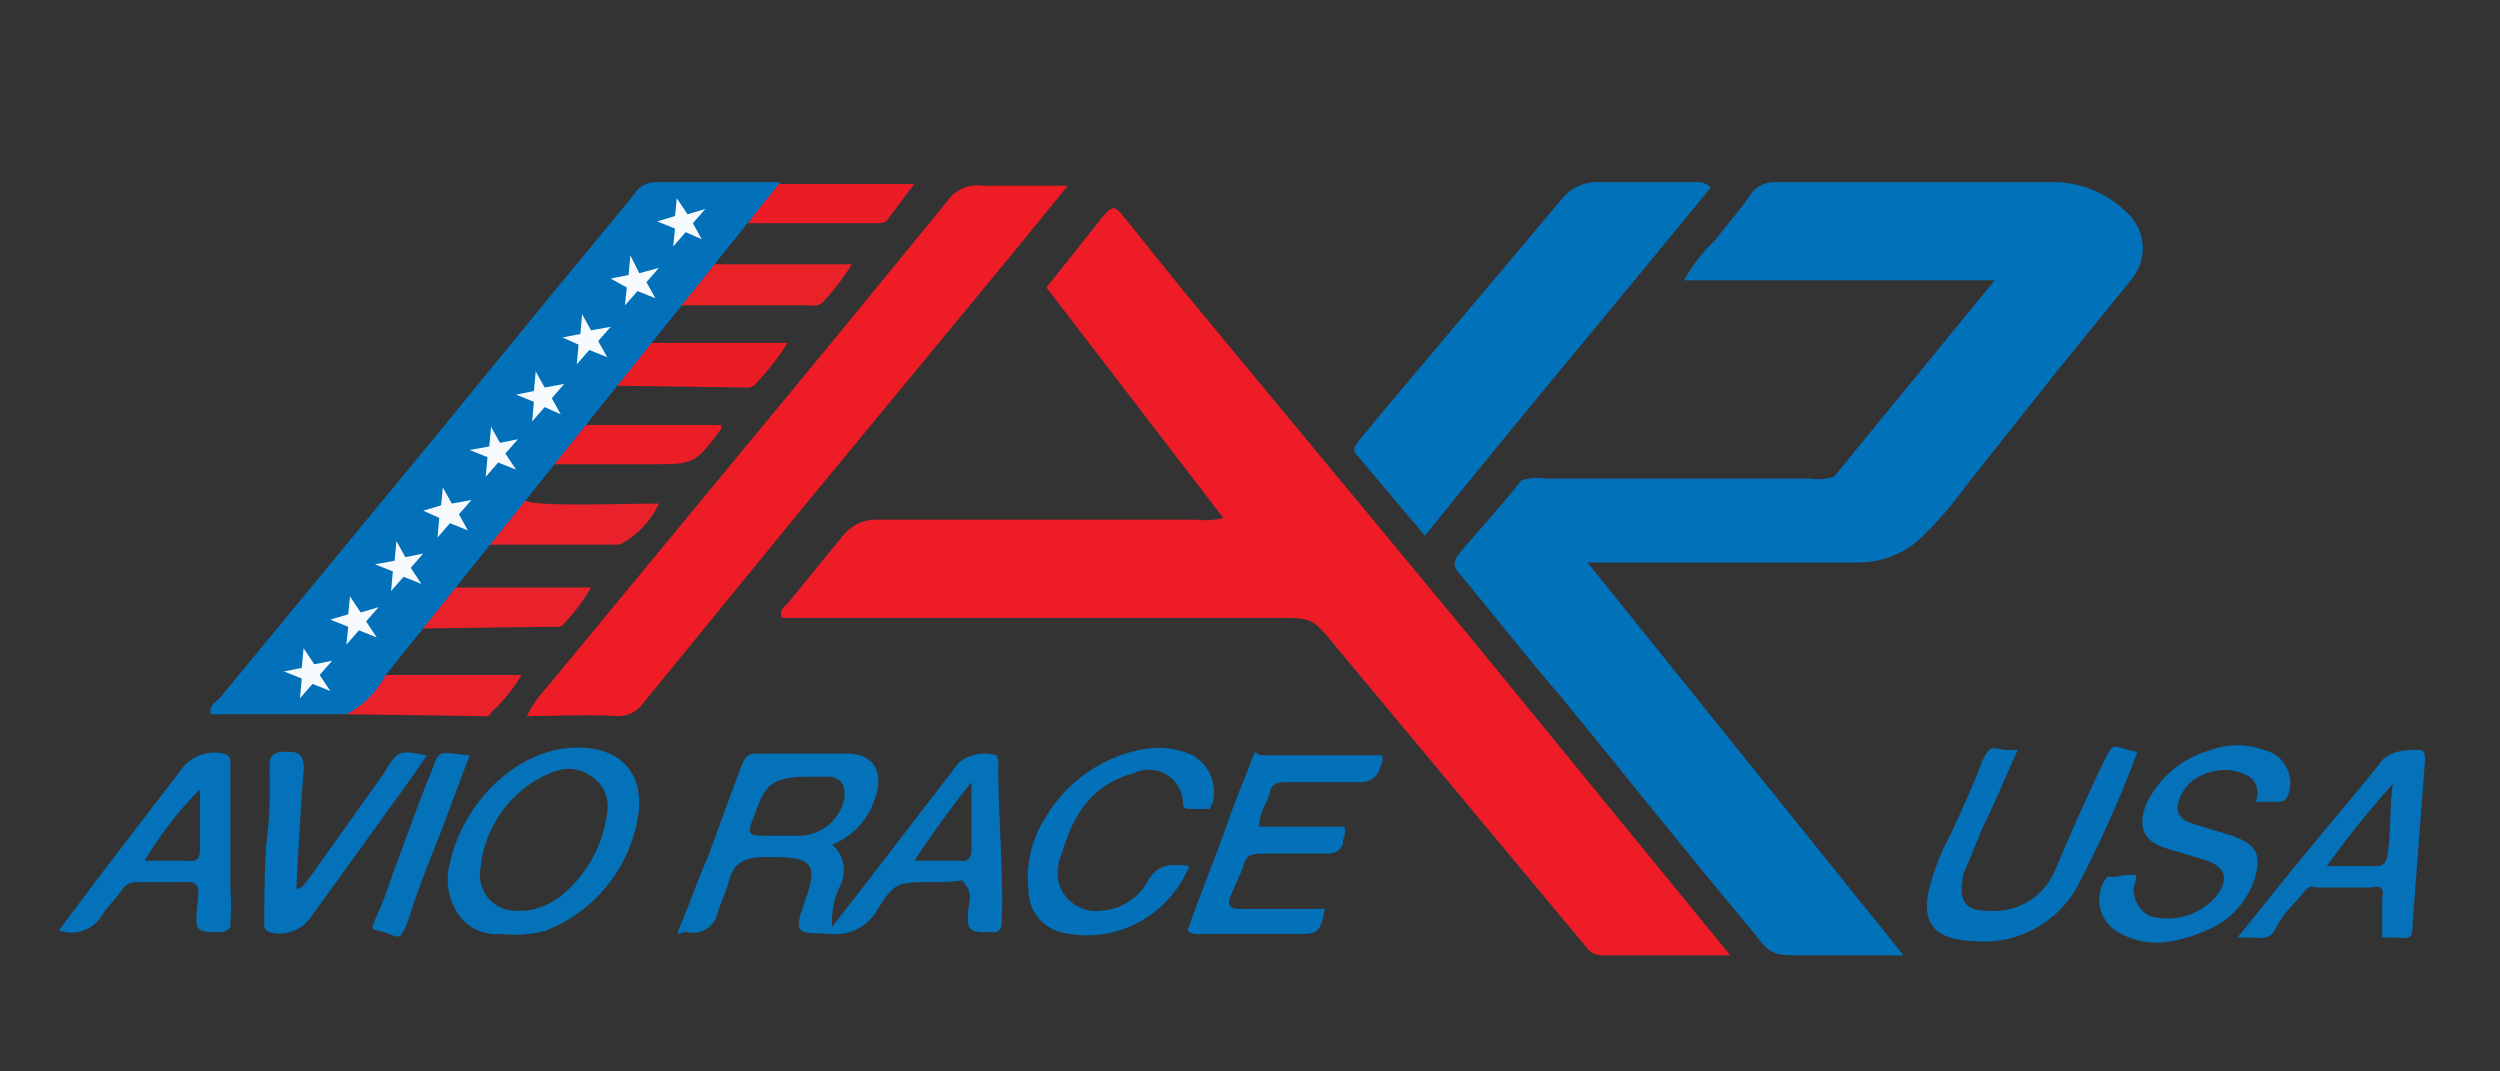
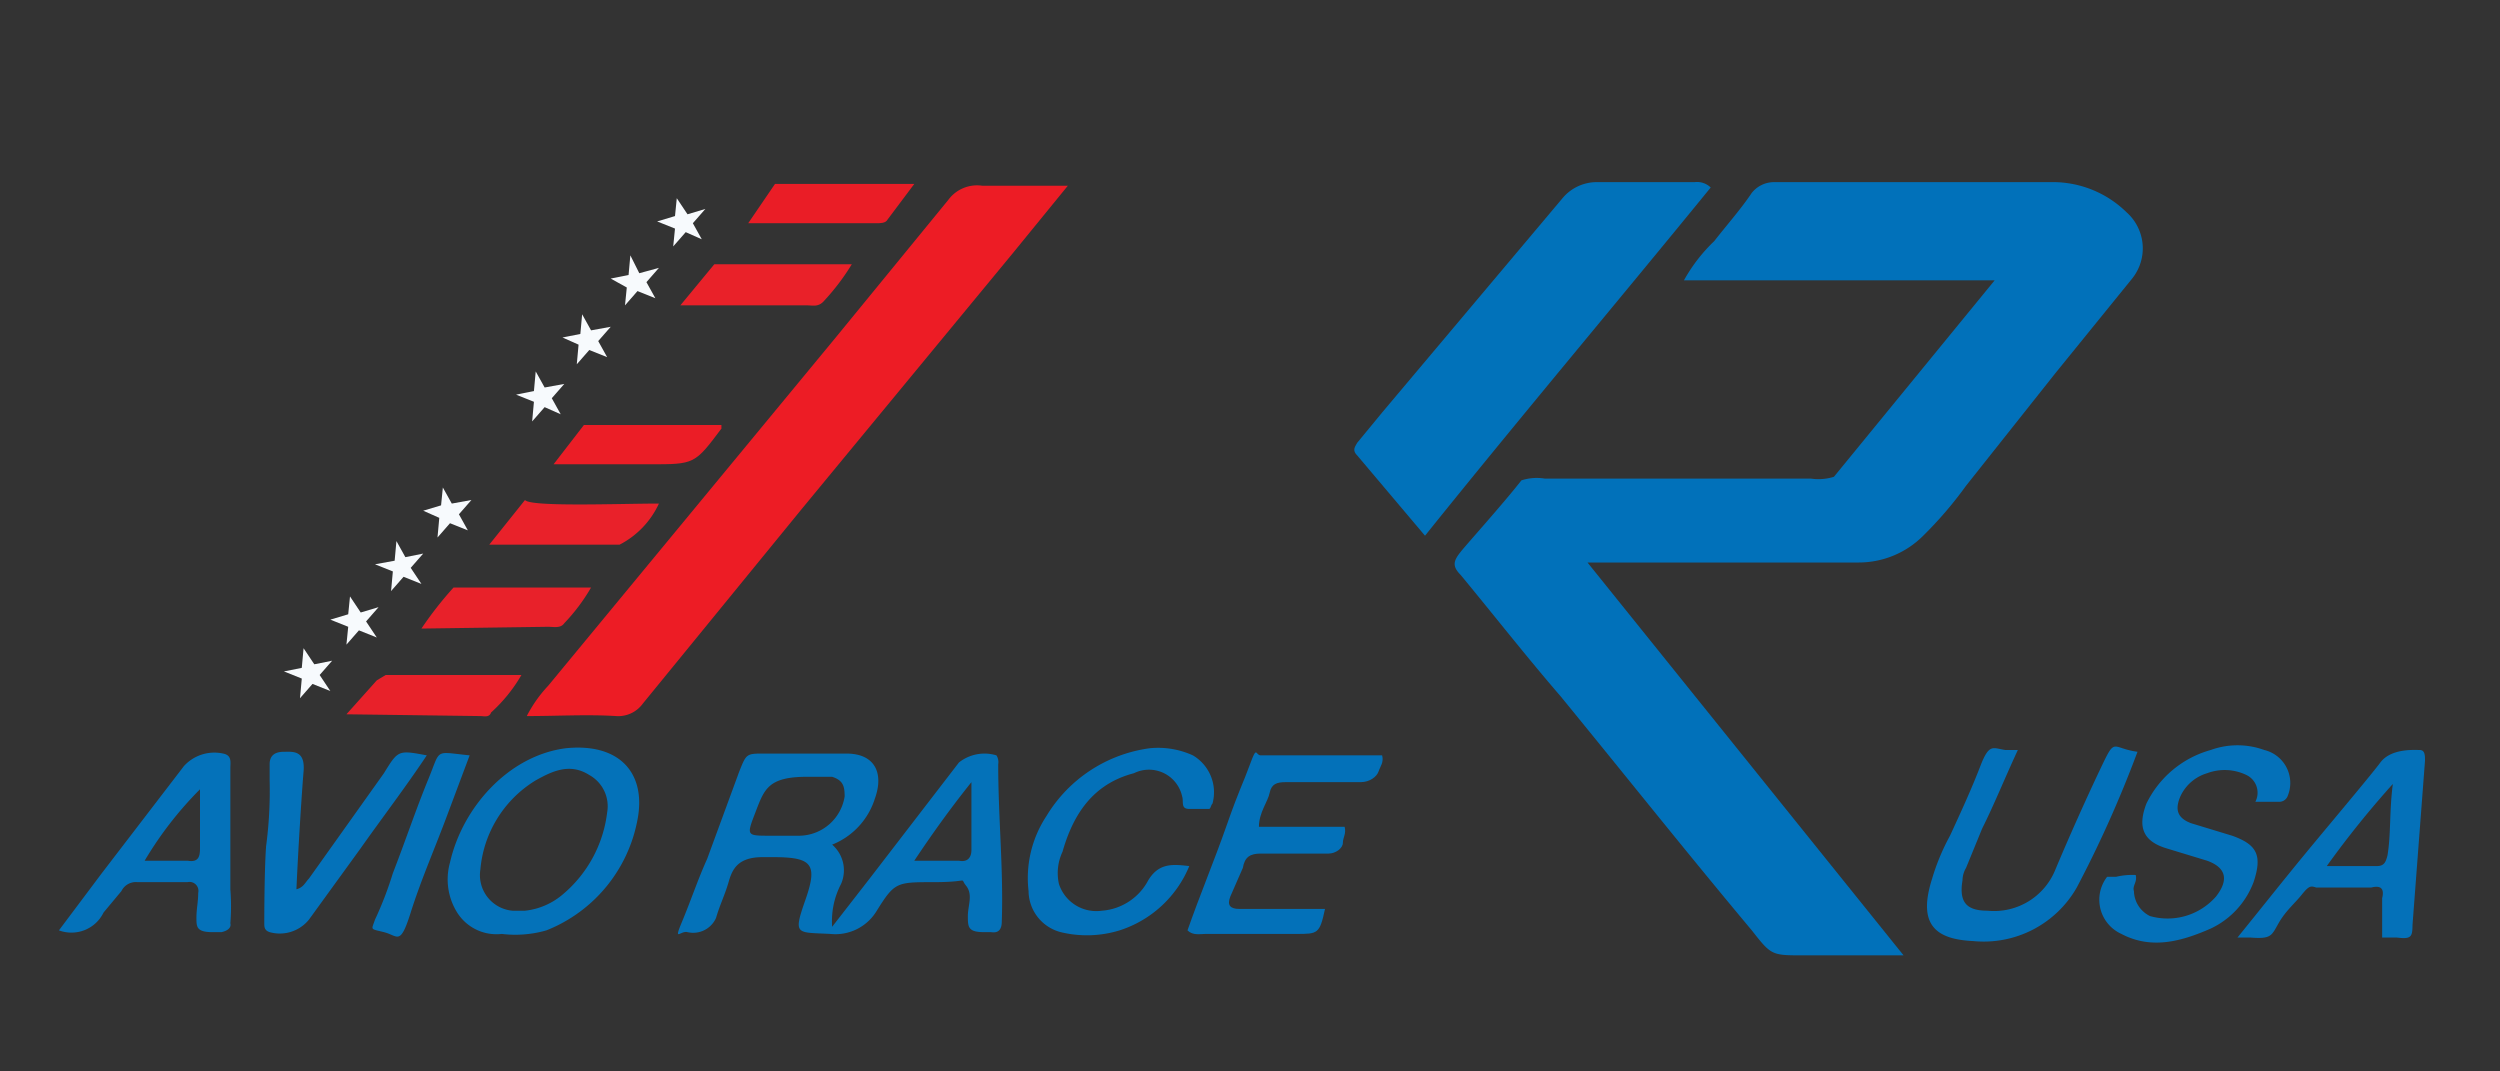
<svg xmlns="http://www.w3.org/2000/svg" id="LOGOAVIORACE_USA_Immagine" data-name="LOGOAVIORACE_USA Immagine" viewBox="0 0 140 60">
  <rect x="0" y="0" width="140" height="60" fill="#333333" stroke="none" />
  <defs>
    <style>      .cls-1 {        fill: #0171ba;      }      .cls-2 {        fill: #ed1c26;      }      .cls-3 {        fill: #ed1c25;      }      .cls-4 {        fill: #0172ba;      }      .cls-5 {        fill: #0471b9;      }      .cls-6 {        fill: #0371b9;      }      .cls-7 {        fill: #0371ba;      }      .cls-8 {        fill: #0472ba;      }      .cls-9 {        fill: #e8212a;      }      .cls-10 {        fill: #e9212a;      }      .cls-11 {        fill: #ec1c25;      }      .cls-12 {        fill: #e92129;      }      .cls-13 {        fill: #0472b9;      }      .cls-14 {        fill: #eb1d26;      }      .cls-15 {        fill: #ea1d26;      }      .cls-16 {        fill: #0271ba;      }      .cls-17 {        fill: #f7fafd;      }    </style>
  </defs>
  <path class="cls-1" d="M102.7,26.7l9-11H94.3A9.2,9.2,0,0,1,96,13.5c.7-.9,1.5-1.8,2.1-2.7a1.6,1.6,0,0,1,1.3-.6h15.4a5.9,5.9,0,0,1,4.3,1.7,2.7,2.7,0,0,1,.3,3.7l-4.3,5.3-5,6.3a22,22,0,0,1-2.4,2.8,5.1,5.1,0,0,1-3.6,1.5H88.9l17.7,22H101c-1.8,0-1.8,0-2.9-1.4C94.5,47.8,91,43.4,87.4,39c-1.9-2.2-3.7-4.5-5.6-6.8-.5-.5-.4-.8,0-1.3s2.3-2.6,3.4-4a2.8,2.8,0,0,1,1.3-.1h14.9A2.9,2.9,0,0,0,102.7,26.7Z" />
-   <path class="cls-2" d="M96.9,53.5H89.7a1.1,1.1,0,0,1-.9-.5l-14-16.8c-1.3-1.6-1.3-1.6-3.4-1.6H43.8c-.2-.4.1-.6.3-.8L47.2,30a2.4,2.4,0,0,1,2-.9H67a3.9,3.9,0,0,0,1.5-.1L58.6,16.1l3.1-3.9c.6-.7.7-.7,1.2-.1l3.3,4.1L82.1,35.4" />
  <path class="cls-3" d="M59.8,10.4l-3.1,3.8L44.9,28.5,36,39.4a1.7,1.7,0,0,1-1.5.7c-1.6-.1-3.3,0-5,0a7.4,7.4,0,0,1,1.2-1.7L46.8,18.9l6.3-7.7a2,2,0,0,1,1.9-.8Z" />
  <path class="cls-4" d="M95.8,10.5C90.5,17,85.1,23.4,79.8,30L76,25.5c-.3-.3-.1-.5,0-.7l1.4-1.7,10.1-12a2.5,2.5,0,0,1,2-.9h5.4A1.1,1.1,0,0,1,95.8,10.5Z" />
  <path class="cls-5" d="M119.6,49c.1.4-.2.6-.1.9a1.6,1.6,0,0,0,.9,1.4,3.6,3.6,0,0,0,3.7-1.1c.7-.9.6-1.6-.5-2l-2.3-.7c-1.3-.4-1.6-1.2-1.1-2.5a5.7,5.7,0,0,1,3.6-3,4.4,4.4,0,0,1,3,0,1.9,1.9,0,0,1,1.3,2.6.5.5,0,0,1-.5.3h-1.3a1.1,1.1,0,0,0-.5-1.5,2.8,2.8,0,0,0-2.2-.1,2.4,2.4,0,0,0-1.5,1.3c-.3.7-.2,1.2.6,1.5l2.3.7c1.4.5,1.7,1.1,1.2,2.6a4.7,4.7,0,0,1-2.4,2.6c-1.6.7-3.3,1.2-5,.3a2.1,2.1,0,0,1-.8-3.2h.5A4,4,0,0,1,119.6,49Z" />
  <path class="cls-6" d="M70.5,46.3h4.8c.1.4-.1.6-.1.9s-.4.6-.8.6H70.6c-.6,0-.9.2-1,.8l-.7,1.6c-.2.5,0,.7.5.7h4.8c-.3,1.4-.4,1.4-1.6,1.4H67.5c-.3,0-.7.1-1-.2.7-2,1.5-3.9,2.2-5.9s.9-2.3,1.3-3.4.3-.5.6-.5h6.8c.1.4-.1.6-.2.9s-.5.6-1,.6H72c-.5,0-.8.1-.9.6S70.5,45.5,70.5,46.3Z" />
  <path class="cls-7" d="M119.7,42.1a65.1,65.1,0,0,1-3.4,7.6,6,6,0,0,1-5.8,3c-2.2-.1-3.1-1-2.3-3.5a12.2,12.2,0,0,1,1-2.4c.6-1.3,1.2-2.6,1.7-3.9s.7-1,1.4-.9h.7c-.7,1.5-1.3,3-2,4.4l-.9,2.2a1.4,1.4,0,0,0-.2.7c-.2,1.2.2,1.7,1.4,1.7a3.7,3.7,0,0,0,3.8-2.3c.8-1.9,1.6-3.7,2.5-5.6S118.2,41.9,119.7,42.1Z" />
  <path class="cls-6" d="M66.6,48.5a6.3,6.3,0,0,1-3.9,3.6,6.2,6.2,0,0,1-3.3.1,2.4,2.4,0,0,1-1.8-2.3,6.3,6.3,0,0,1,1-4.2,8,8,0,0,1,5.8-3.8,4.7,4.7,0,0,1,2.4.4A2.4,2.4,0,0,1,67.9,45c-.1.1-.1.3-.2.3H66.6c-.5,0-.3-.4-.4-.7a1.9,1.9,0,0,0-2.7-1.3c-2.3.6-3.4,2.3-4,4.4a2.8,2.8,0,0,0-.2,1.8,2.2,2.2,0,0,0,2.4,1.5,3.2,3.2,0,0,0,2.6-1.7C64.9,48.3,65.7,48.4,66.6,48.5Z" />
  <path class="cls-8" d="M23.9,42.3c-1.2,1.8-2.5,3.5-3.7,5.2l-2.9,4a2.1,2.1,0,0,1-2.2.7c-.3-.1-.3-.3-.3-.5s0-2.9.1-4.3a23.6,23.6,0,0,0,.2-3.7v-.9c0-.5.3-.7.8-.7s1.2-.1,1.1,1.1-.3,4.3-.4,6.6c.4-.1.5-.4.7-.6l4.2-5.9C22.3,42,22.3,42,23.9,42.3Z" />
  <path class="cls-9" d="M19.4,40l1.7-1.9.5-.3h7.6a8.7,8.7,0,0,1-1.7,2.1c-.1.3-.4.2-.6.2Z" />
-   <path class="cls-9" d="M23.6,35.2a20.3,20.3,0,0,1,1.8-2.3h7.7a10.4,10.4,0,0,1-1.5,2c-.2.3-.6.2-.9.2Z" />
+   <path class="cls-9" d="M23.6,35.2a20.3,20.3,0,0,1,1.8-2.3h7.7a10.4,10.4,0,0,1-1.5,2c-.2.3-.6.2-.9.2" />
  <path class="cls-10" d="M27.4,30.5l2-2.5c.3.4,5.3.2,7.5.2a4.9,4.9,0,0,1-2.2,2.3Z" />
-   <path class="cls-11" d="M34.5,21.6l1.9-2.4h7.7a14,14,0,0,1-1.7,2.2.7.7,0,0,1-.7.3Z" />
  <path class="cls-12" d="M40,14.8h7.7a12.8,12.8,0,0,1-1.6,2.1c-.3.3-.6.2-.9.2H38.1" />
  <path class="cls-13" d="M26.3,42.3l-1.2,3.2c-.7,1.9-1.5,3.7-2.1,5.6s-.7,1.3-1.5,1.1-.7-.1-.5-.7a20,20,0,0,0,1-2.6c.7-1.8,1.3-3.6,2-5.3S24.3,42.1,26.3,42.3Z" />
  <path class="cls-14" d="M31,26l1.7-2.2h7.7V24c-1.5,2-1.5,2-4,2Z" />
  <path class="cls-15" d="M43.4,10.3h7.8l-1.5,2c-.1.2-.4.2-.6.2H41.9" />
  <path class="cls-13" d="M55.9,42.8a.7.7,0,0,0-.1-.5,2.3,2.3,0,0,0-2.1.4l-5,6.5-2.1,2.7a4.5,4.5,0,0,1,.5-2.4,1.9,1.9,0,0,0-.5-2.2A4.1,4.1,0,0,0,49,44.7c.5-1.4,0-2.5-1.6-2.5H42.8c-1,0-1,0-1.4,1l-1.8,4.9c-.5,1.1-.9,2.3-1.4,3.5s-.1.5.3.6a1.4,1.4,0,0,0,1.6-.8c.2-.7.5-1.3.7-2s.5-1.4,1.9-1.4h.6c2.2,0,2.5.4,1.8,2.4s-.5,1.8,1.4,1.9A2.7,2.7,0,0,0,49.1,51c1-1.6,1.1-1.6,3.2-1.6s1.4-.3,1.8.2.1,1.1.1,1.7,0,.9.9.9h.4q.6.1.6-.6C56.2,48.7,55.9,45.8,55.9,42.8Zm-11.1,4H43.1c-1.3,0-1.3,0-.8-1.3s.7-2,2.9-2h1.4c.6.2.7.5.7,1.1A2.6,2.6,0,0,1,44.8,46.8Zm8.9,1.4H51.2c1-1.5,2-2.9,3.2-4.4v3.8C54.4,48,54.2,48.3,53.7,48.2Z" />
  <path class="cls-13" d="M31.7,41.9c-3.2.4-5.8,3.3-6.5,6.4a3.5,3.5,0,0,0,.4,2.8,2.6,2.6,0,0,0,2.5,1.2,6.3,6.3,0,0,0,2.5-.2,8.3,8.3,0,0,0,5.1-6.2C36.2,43.3,34.7,41.6,31.7,41.9ZM34,45.5a7.1,7.1,0,0,1-2.5,4.6,3.9,3.9,0,0,1-2.1.9h-.7a2,2,0,0,1-1.8-2.3,6.5,6.5,0,0,1,3.1-5c.9-.5,1.9-1,3-.3A2,2,0,0,1,34,45.5Z" />
  <path class="cls-5" d="M135.8,42.6c0-.3,0-.6-.3-.6s-1.6-.1-2.2.7-2.8,3.4-4.2,5.1-2.5,3.1-3.8,4.7h.7c1.2.1,1.2-.1,1.6-.8s.9-1.1,1.3-1.6.5-.5.8-.4h3.1q.8-.2.6.6v2.2h.8c.8.1.9,0,.9-.7m-1.4-3.9c-.1.4-.2.6-.6.6h-2.8a53.2,53.2,0,0,1,3.7-4.6C133.8,45.4,133.9,46.7,133.7,47.9Z" />
  <path class="cls-8" d="M12.9,49.8V43c0-.3.1-.7-.4-.8a2.3,2.3,0,0,0-2.2.7l-4.6,6L3.3,52.1a2,2,0,0,0,2.5-1l1-1.2a.9.9,0,0,1,.9-.5h2.8a.5.5,0,0,1,.6.6c0,.5-.1.9-.1,1.4s0,.8.9.8h.5s.6-.1.5-.5A12.1,12.1,0,0,0,12.9,49.8Zm-2.4-1.6H8.1a20.4,20.4,0,0,1,3.1-4v3.3C11.2,48,11.1,48.3,10.5,48.2Z" />
-   <path class="cls-16" d="M21.6,37.8A5.2,5.2,0,0,1,19.4,40H11.8c-.1-.5.3-.7.5-.9l6.1-7.4,6.1-7.4,6.3-7.7,4.7-5.7a1.4,1.4,0,0,1,1.2-.7h7Z" />
  <polygon class="cls-17" points="17 36.3 17.6 37.2 18.6 37 17.9 37.8 18.5 38.7 17.5 38.3 16.8 39.1 16.9 38 15.9 37.6 16.9 37.4 17 36.3" />
  <polygon class="cls-17" points="19.6 33.4 20.2 34.3 21.2 34 20.5 34.8 21.1 35.7 20.1 35.3 19.4 36.1 19.5 35.1 18.5 34.7 19.5 34.4 19.6 33.4" />
  <polygon class="cls-17" points="22.2 30.3 22.7 31.2 23.7 31 23 31.8 23.6 32.7 22.6 32.3 21.9 33.1 22 32 21 31.6 22.1 31.4 22.2 30.3" />
  <polygon class="cls-17" points="24.8 27.3 25.3 28.2 26.4 28 25.7 28.8 26.2 29.7 25.2 29.3 24.5 30.1 24.6 29 23.7 28.6 24.7 28.3 24.8 27.3" />
-   <polygon class="cls-17" points="27.5 23.9 28 24.8 29 24.6 28.3 25.4 28.9 26.3 27.9 25.9 27.2 26.7 27.3 25.6 26.3 25.2 27.4 25 27.5 23.9" />
  <polygon class="cls-17" points="30 20.8 30.5 21.7 31.6 21.5 30.9 22.3 31.4 23.2 30.5 22.8 29.8 23.6 29.9 22.5 28.9 22.1 29.9 21.9 30 20.8" />
  <polygon class="cls-17" points="32.6 17.6 33.1 18.5 34.2 18.3 33.5 19.1 34 20 33 19.6 32.3 20.4 32.4 19.3 31.5 18.9 32.5 18.7 32.6 17.6" />
  <polygon class="cls-17" points="35.3 14.3 35.8 15.3 36.9 15 36.2 15.8 36.7 16.7 35.7 16.3 35 17.1 35.1 16.1 34.2 15.6 35.2 15.4 35.3 14.3" />
  <polygon class="cls-17" points="37.9 11.1 38.5 12 39.5 11.7 38.8 12.5 39.3 13.4 38.4 13 37.7 13.8 37.8 12.8 36.8 12.4 37.8 12.1 37.9 11.1" />
</svg>